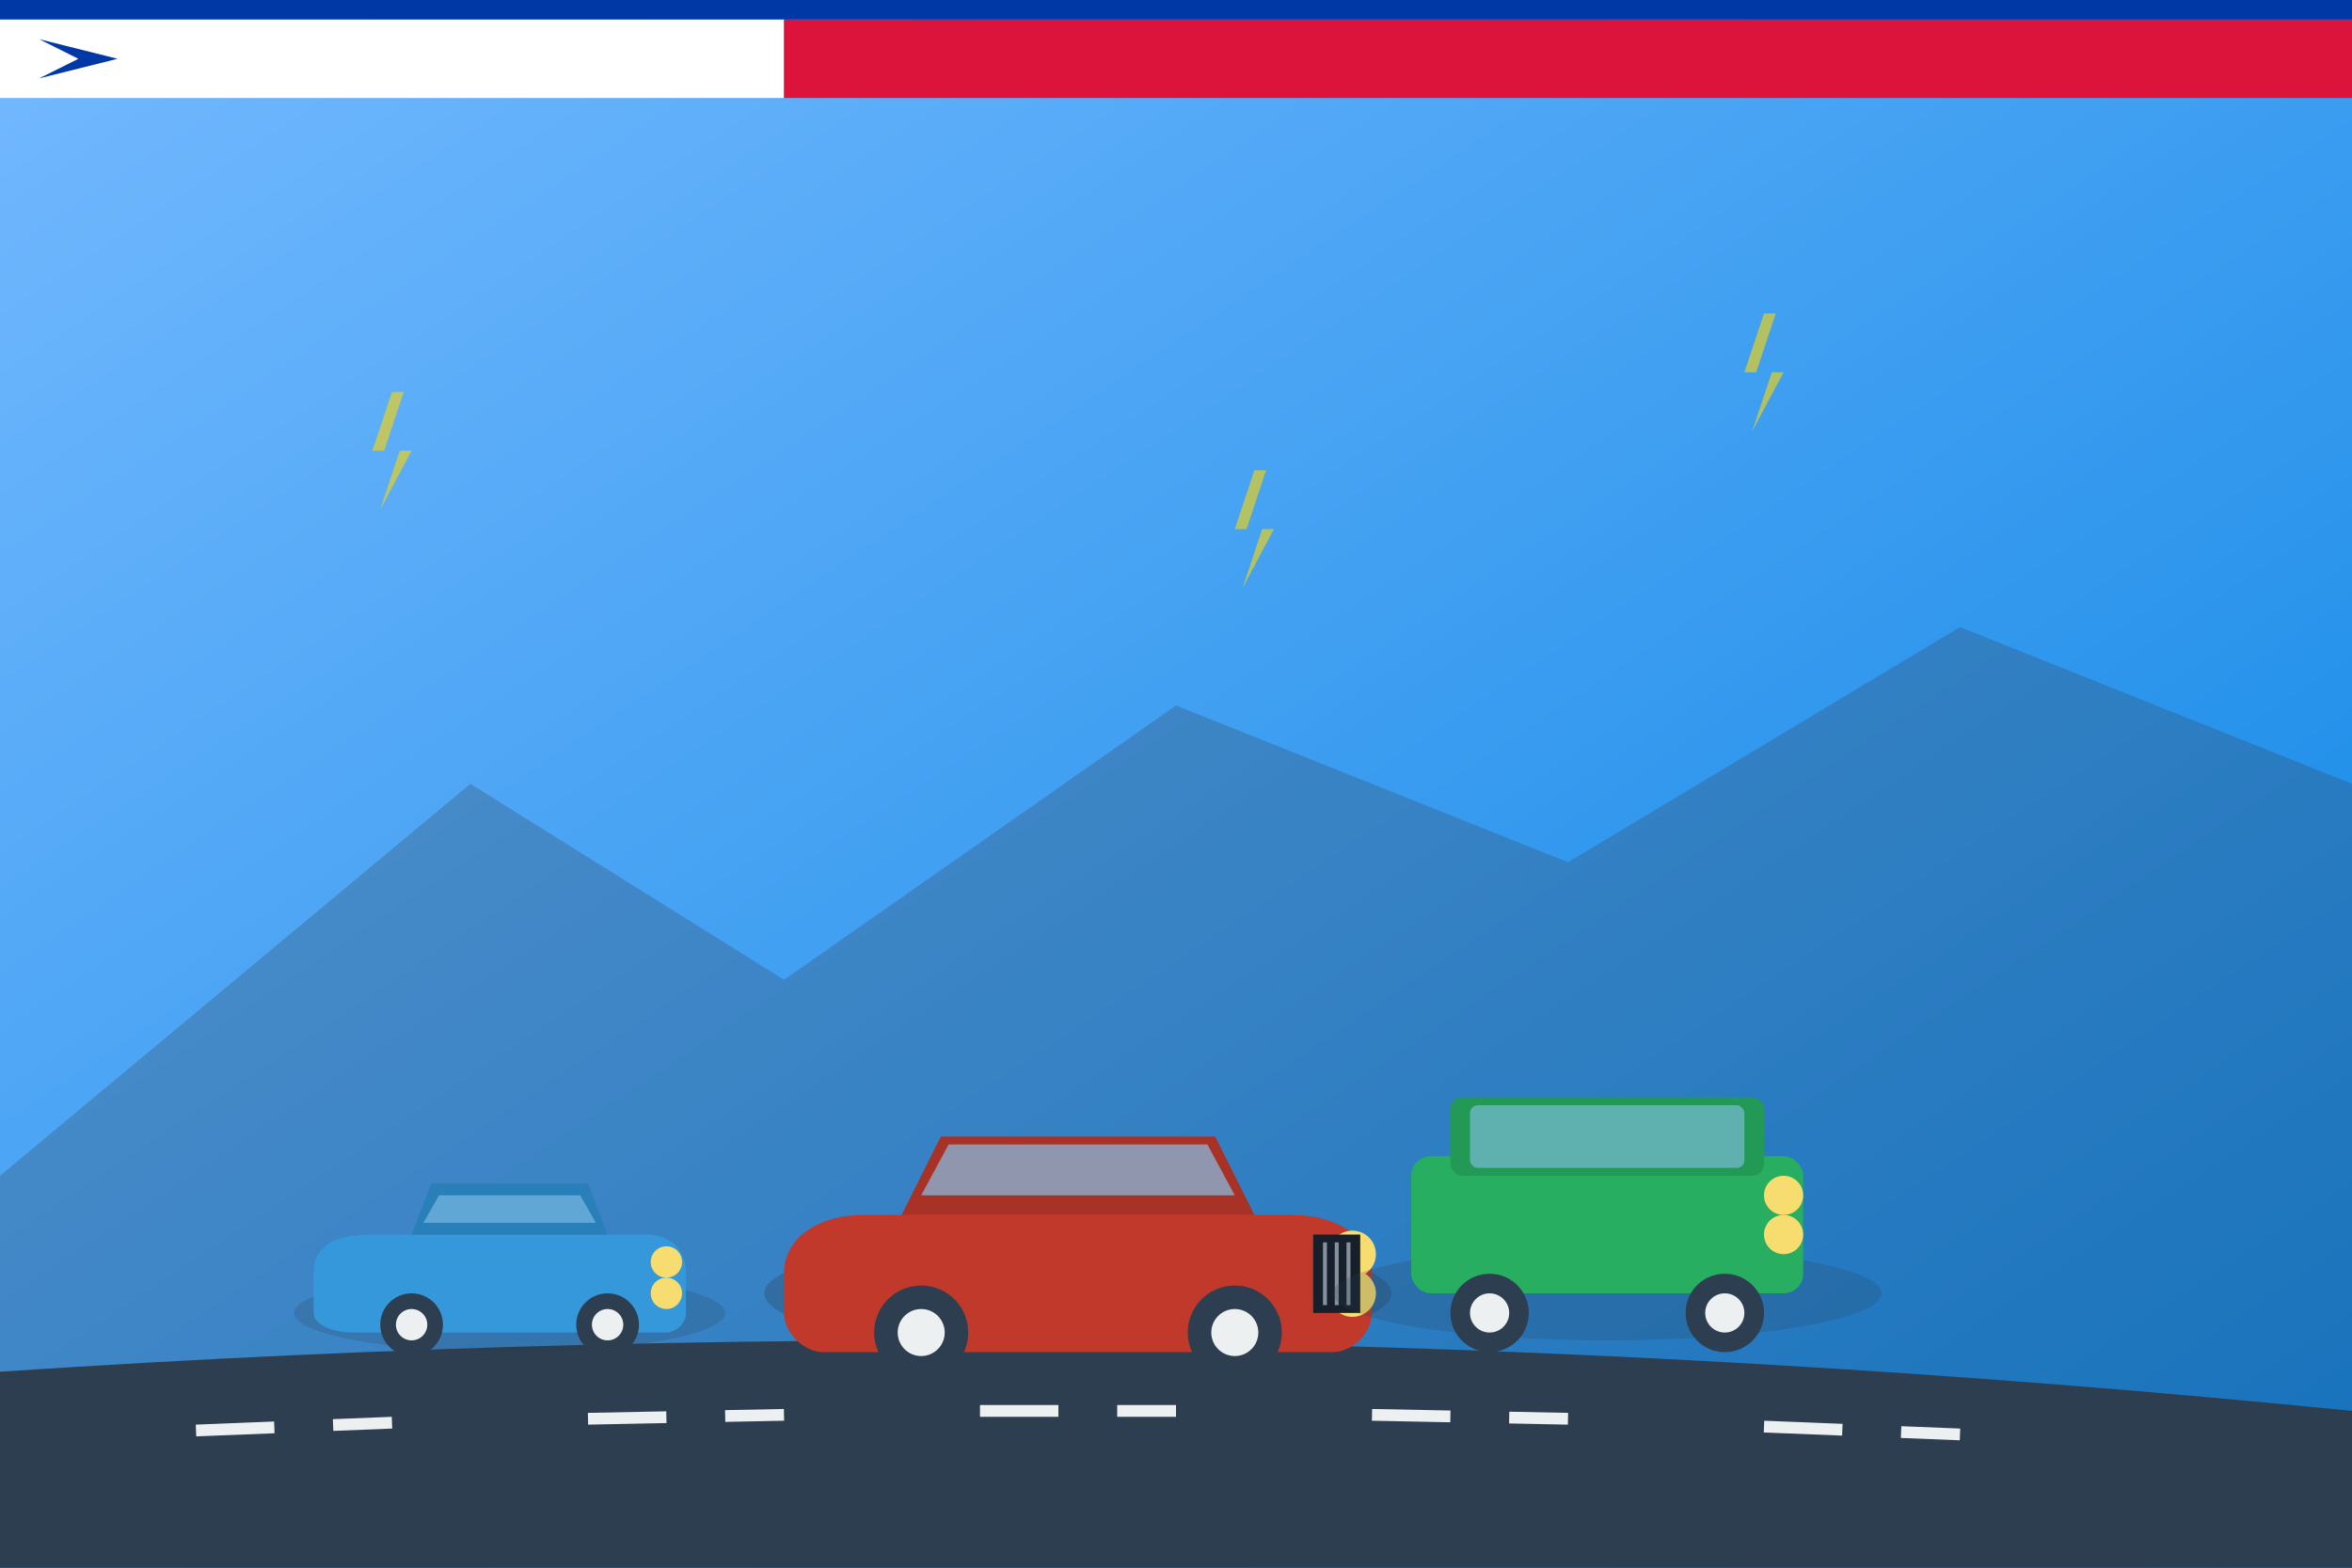
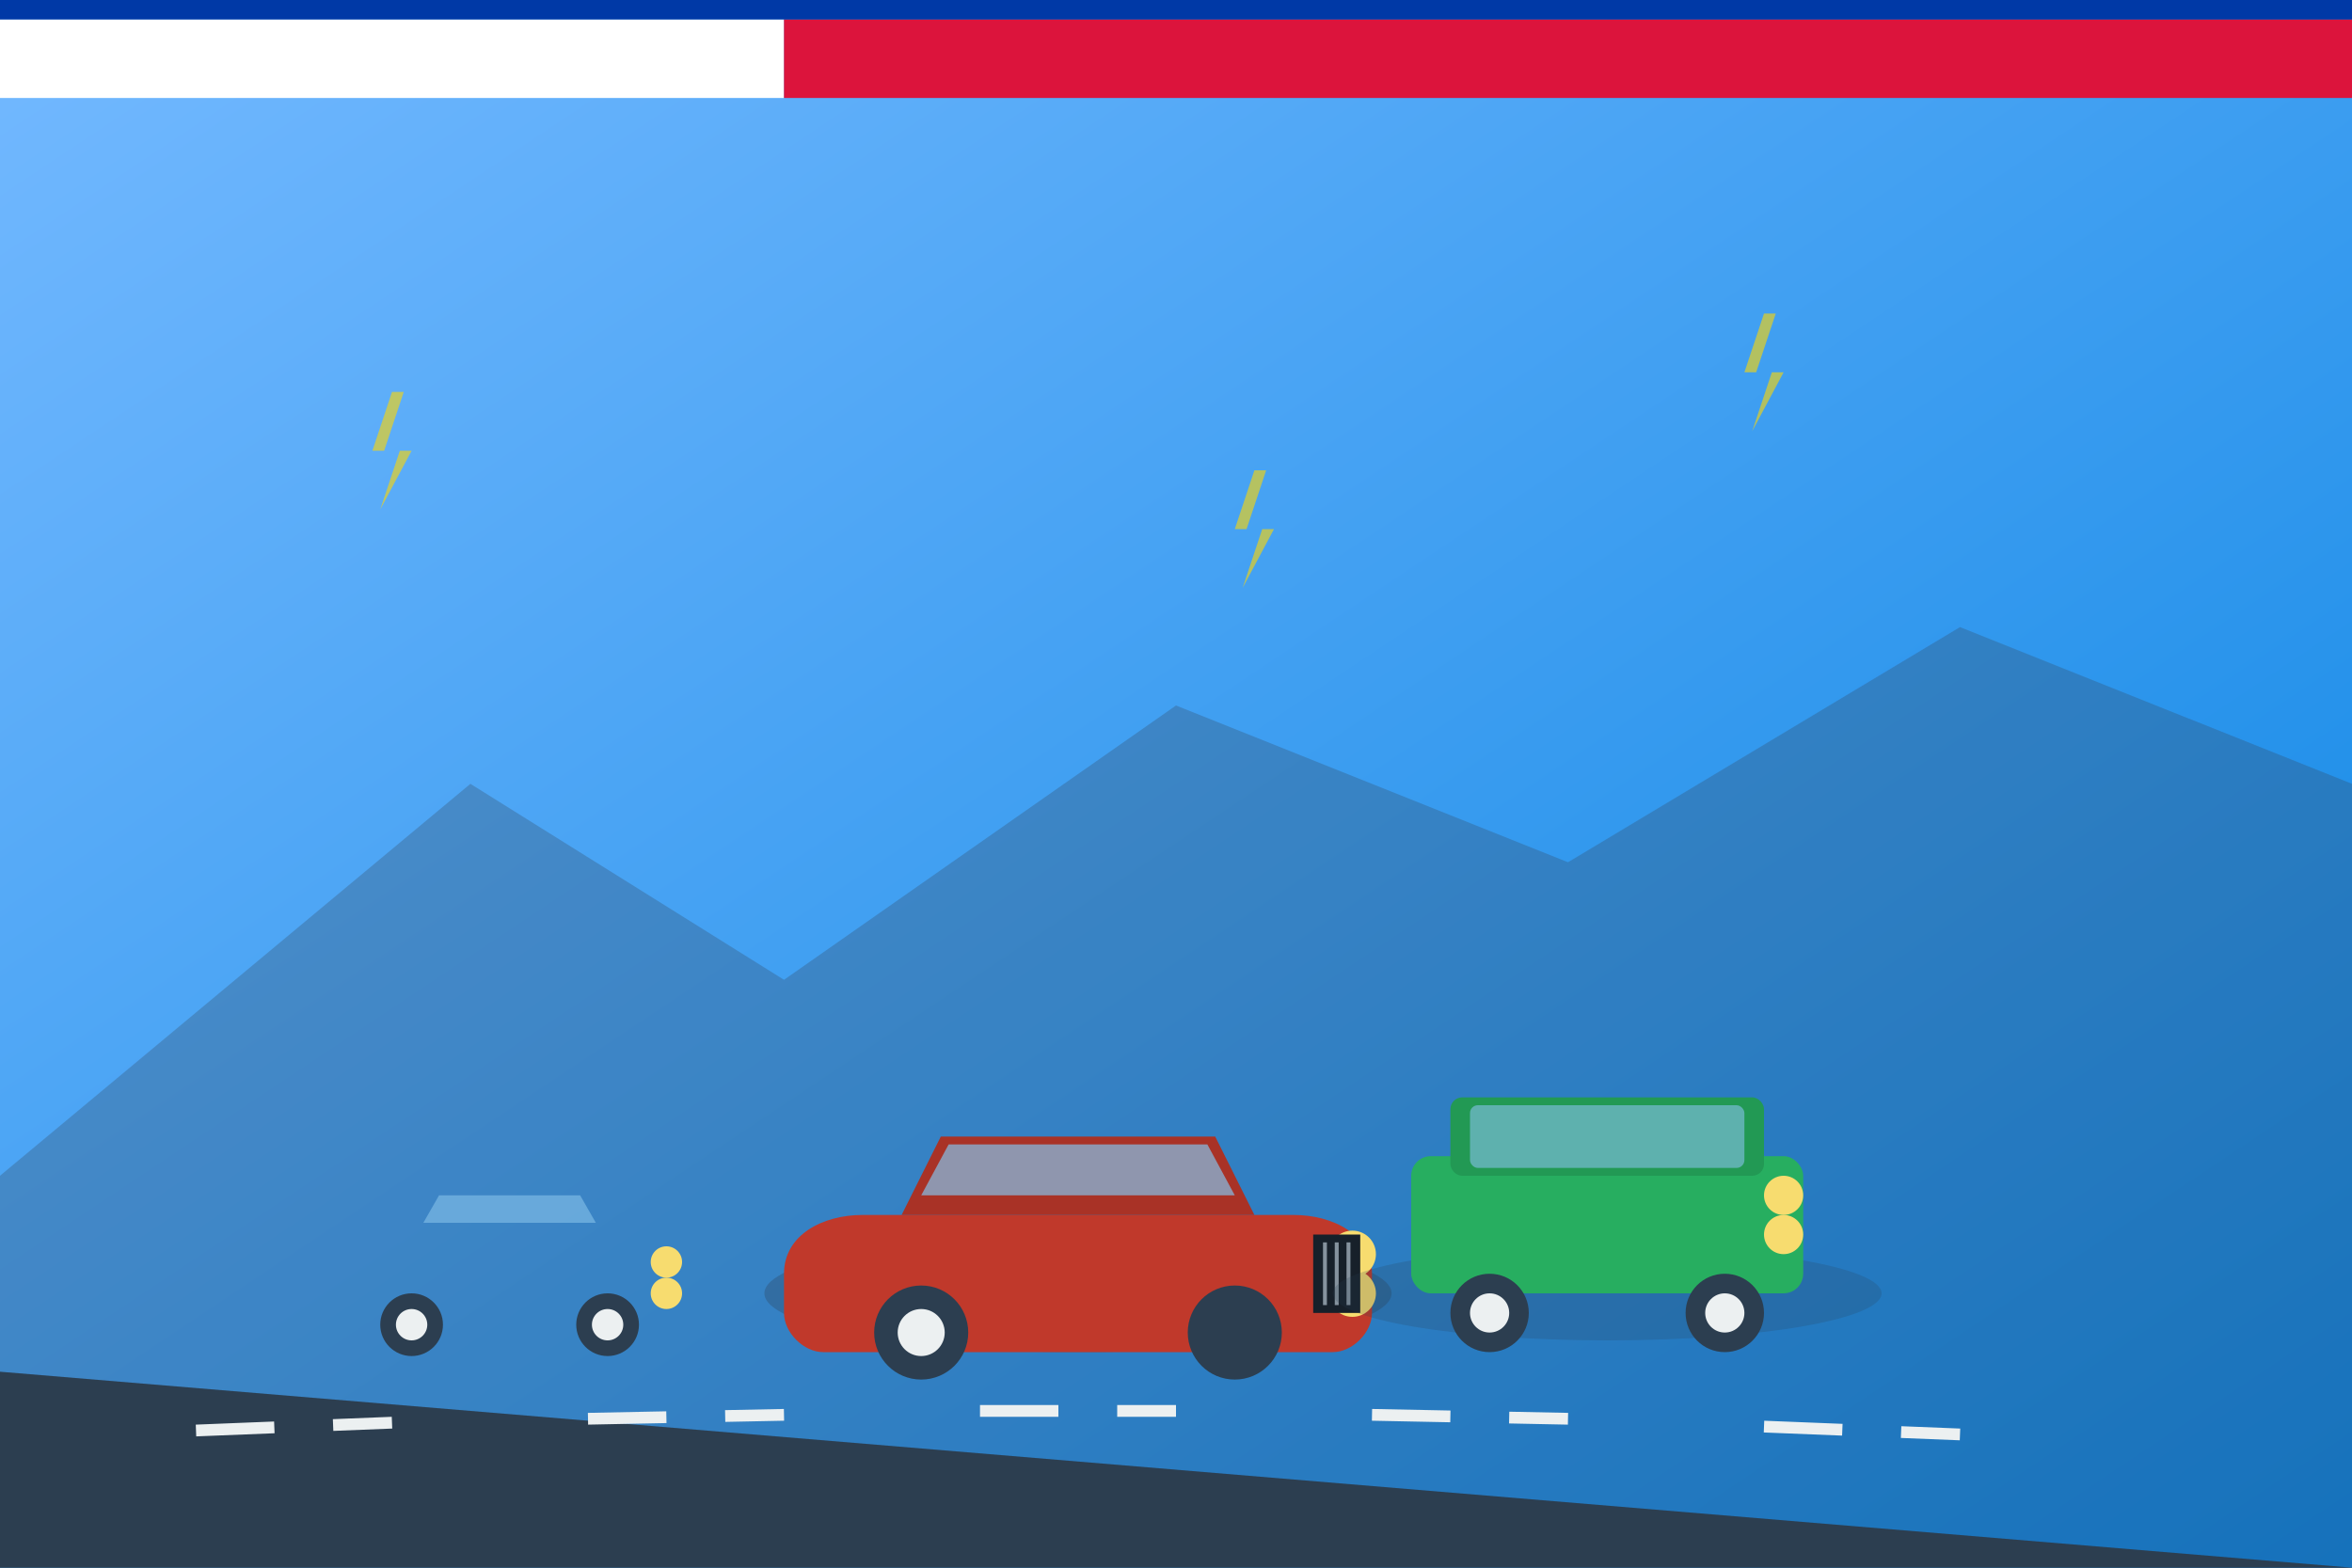
<svg xmlns="http://www.w3.org/2000/svg" width="600" height="400" viewBox="0 0 600 400" fill="none">
  <rect x="0" y="0" width="600" height="400" fill="#333333" stroke="none" />
  <rect width="600" height="400" fill="url(#gradient1)" />
  <path d="M0 300 L120 200 L200 250 L300 180 L400 220 L500 160 L600 200 L600 400 L0 400 Z" fill="#34495e" opacity="0.3" />
-   <path d="M0 350 Q300 330 600 360 L600 400 L0 400 Z" fill="#2c3e50" />
+   <path d="M0 350 L600 400 L0 400 Z" fill="#2c3e50" />
  <path d="M50 365 L100 363 M150 362 L200 361 M250 360 L300 360 M350 361 L400 362 M450 364 L500 366" stroke="#ecf0f1" stroke-width="3" stroke-dasharray="20,15" />
  <g transform="translate(200, 280)">
    <ellipse cx="75" cy="50" rx="80" ry="15" fill="#2c3e50" opacity="0.3" />
    <path d="M20 30 L130 30 C140 30 150 35 150 45 L150 55 C150 60 145 65 140 65 L10 65 C5 65 0 60 0 55 L0 45 C0 35 10 30 20 30 Z" fill="#c0392b" />
    <path d="M30 30 L120 30 L110 10 L40 10 L30 30 Z" fill="#a93226" />
    <path d="M35 25 L115 25 L108 12 L42 12 L35 25 Z" fill="#85c1e9" opacity="0.7" />
    <circle cx="35" cy="60" r="12" fill="#2c3e50" />
    <circle cx="115" cy="60" r="12" fill="#2c3e50" />
    <circle cx="35" cy="60" r="6" fill="#ecf0f1" />
-     <circle cx="115" cy="60" r="6" fill="#ecf0f1" />
    <circle cx="145" cy="40" r="6" fill="#f7dc6f" />
    <circle cx="145" cy="50" r="6" fill="#f7dc6f" />
    <rect x="135" y="35" width="12" height="20" fill="#17202a" />
    <line x1="138" y1="37" x2="138" y2="53" stroke="#85929e" stroke-width="1" />
    <line x1="141" y1="37" x2="141" y2="53" stroke="#85929e" stroke-width="1" />
    <line x1="144" y1="37" x2="144" y2="53" stroke="#85929e" stroke-width="1" />
  </g>
  <g transform="translate(350, 270)">
    <ellipse cx="60" cy="60" rx="70" ry="12" fill="#2c3e50" opacity="0.2" />
    <rect x="10" y="25" width="100" height="35" rx="5" fill="#27ae60" />
    <rect x="20" y="10" width="80" height="20" rx="3" fill="#229954" />
    <rect x="25" y="12" width="70" height="16" rx="2" fill="#85c1e9" opacity="0.6" />
    <circle cx="30" cy="65" r="10" fill="#2c3e50" />
    <circle cx="90" cy="65" r="10" fill="#2c3e50" />
    <circle cx="30" cy="65" r="5" fill="#ecf0f1" />
    <circle cx="90" cy="65" r="5" fill="#ecf0f1" />
    <circle cx="105" cy="35" r="5" fill="#f7dc6f" />
    <circle cx="105" cy="45" r="5" fill="#f7dc6f" />
  </g>
  <g transform="translate(80, 290)">
-     <ellipse cx="50" cy="45" rx="55" ry="10" fill="#2c3e50" opacity="0.2" />
-     <path d="M15 25 L85 25 C90 25 95 28 95 35 L95 45 C95 48 92 50 90 50 L10 50 C5 50 0 48 0 45 L0 35 C0 28 5 25 15 25 Z" fill="#3498db" />
-     <path d="M25 25 L75 25 L70 12 L30 12 L25 25 Z" fill="#2980b9" />
    <path d="M28 22 L72 22 L68 15 L32 15 L28 22 Z" fill="#85c1e9" opacity="0.6" />
    <circle cx="25" cy="48" r="8" fill="#2c3e50" />
    <circle cx="75" cy="48" r="8" fill="#2c3e50" />
    <circle cx="25" cy="48" r="4" fill="#ecf0f1" />
    <circle cx="75" cy="48" r="4" fill="#ecf0f1" />
    <circle cx="90" cy="32" r="4" fill="#f7dc6f" />
    <circle cx="90" cy="40" r="4" fill="#f7dc6f" />
  </g>
  <g opacity="0.6">
    <path d="M100 100 L95 115 L102 115 L97 130 L105 115 L98 115 L103 100 Z" fill="#ffd700" />
    <path d="M450 80 L445 95 L452 95 L447 110 L455 95 L448 95 L453 80 Z" fill="#ffd700" />
    <path d="M320 120 L315 135 L322 135 L317 150 L325 135 L318 135 L323 120 Z" fill="#ffd700" />
  </g>
  <rect x="0" y="0" width="600" height="5" fill="#0039a6" />
  <rect x="0" y="5" width="200" height="20" fill="#ffffff" />
  <rect x="200" y="5" width="400" height="20" fill="#dc143c" />
-   <path d="M10 10 L30 15 L10 20 L20 15 Z" fill="#0039a6" />
  <defs>
    <linearGradient id="gradient1" x1="0%" y1="0%" x2="100%" y2="100%">
      <stop offset="0%" style="stop-color:#74b9ff;stop-opacity:1" />
      <stop offset="100%" style="stop-color:#0984e3;stop-opacity:1" />
    </linearGradient>
  </defs>
</svg>